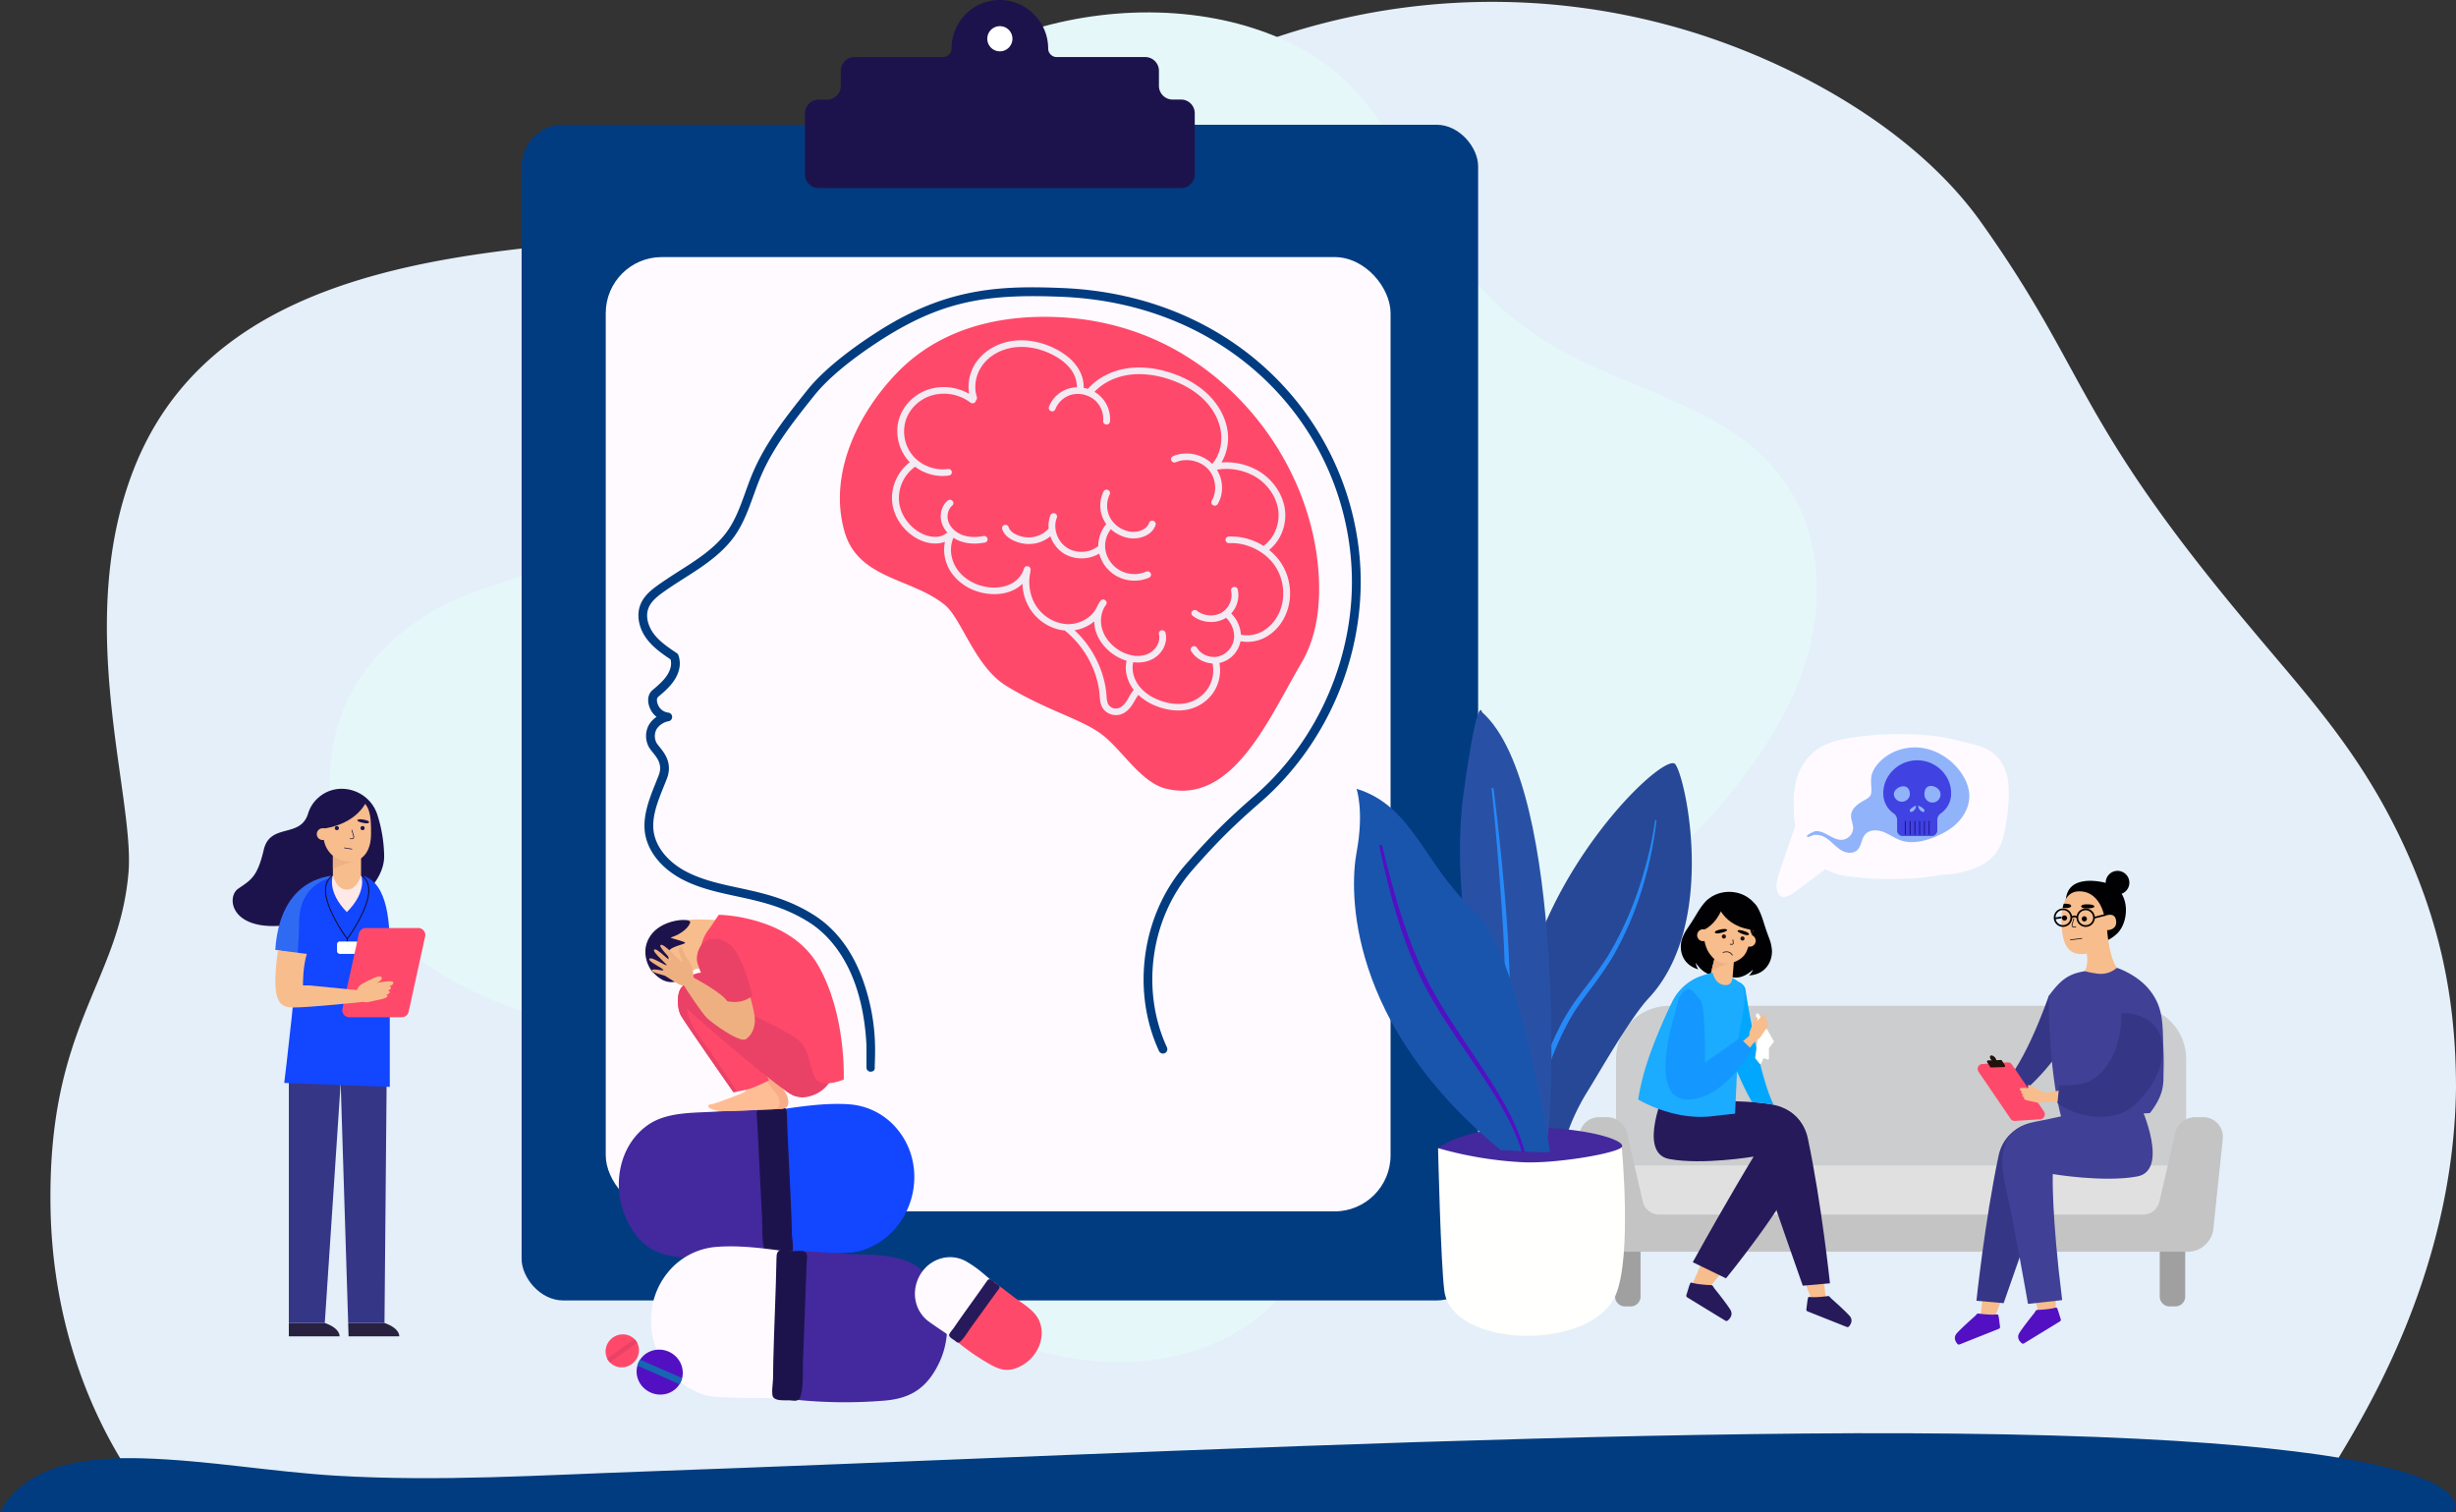
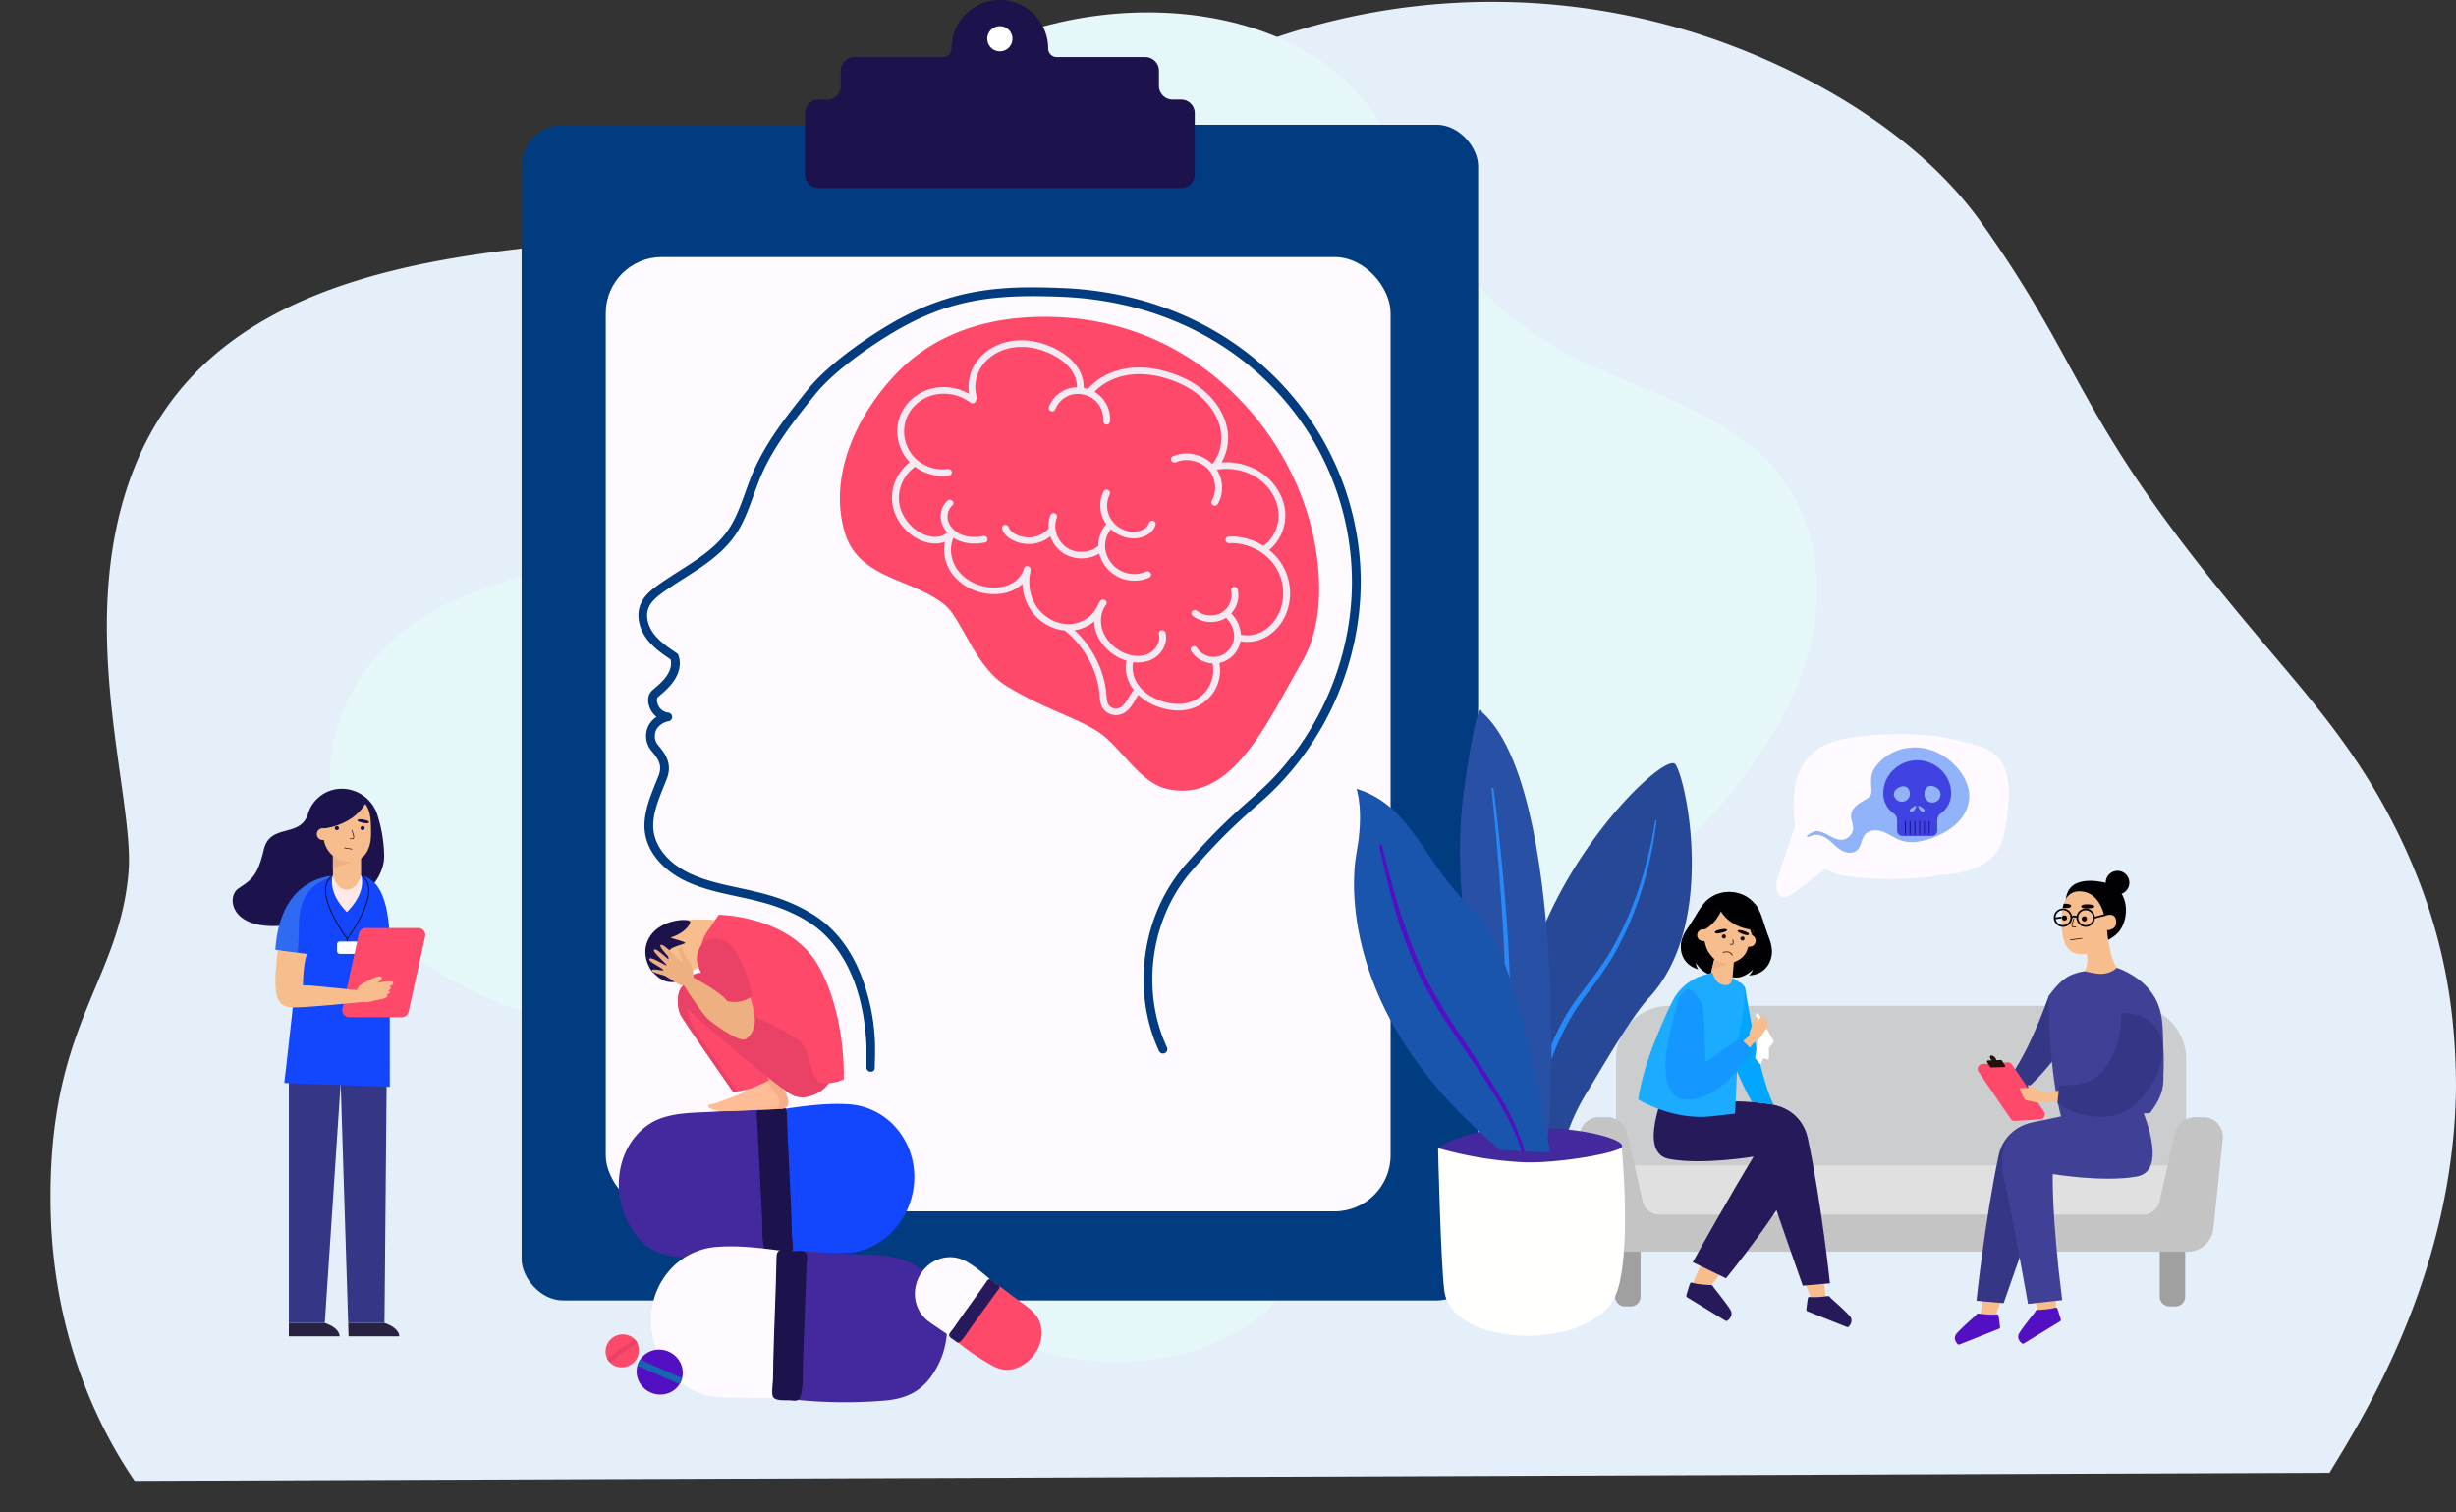
<svg xmlns="http://www.w3.org/2000/svg" xmlns:xlink="http://www.w3.org/1999/xlink" viewBox="0 0 2604.74 1603.83">
  <rect x="0" y="0" width="2604.74" height="1603.83" fill="#333333" stroke="none" />
  <defs>
    <style> .cls-1 { fill: #e4eff9; } .cls-2 { fill: #e6f7f9; } .cls-3 { fill: #fffaff; } .cls-4 { fill: #010103; } .cls-5 { fill: #a0a0a0; } .cls-6 { fill: #cccdce; } .cls-7 { fill: #e0e0e0; } .cls-8 { fill: #c4c4c4; } .cls-9 { fill: #f8bd8c; } .cls-10 { fill: #261a5b; } .cls-11 { fill: #edb183; } .cls-12 { fill: #080305; } .cls-13 { fill: #20120c; } .cls-14 { fill: #01a7fc; } .cls-15 { fill: #1babff; } .cls-16 { fill: #fff; } .cls-17 { fill: #1497ff; } .cls-18 { fill: #363687; } .cls-19 { fill: #404096; } .cls-20 { fill: #ff496a; } .cls-21 { fill: #5310c3; } .cls-22 { fill: #013c80; } .cls-23 { fill: #1d134c; } .cls-24 { fill: #f4eaf3; } .cls-25 { fill: #264896; } .cls-25, .cls-26, .cls-27, .cls-29, .cls-30 { fill-rule: evenodd; } .cls-26 { fill: #fffffd; } .cls-27, .cls-36 { fill: #43299d; } .cls-28 { fill: #2689f7; } .cls-29 { fill: #2851a6; } .cls-30 { fill: #1955ad; } .cls-31 { fill: #28213f; } .cls-32 { fill: #2f6bf2; } .cls-33 { fill: #1346ff; } .cls-34 { fill: #130a21; } .cls-35 { fill: #fee9e7; } .cls-37 { fill: #f9ac88; } .cls-38 { fill: #ea4266; } .cls-39 { fill: #ffbd95; } .cls-40 { fill: #efb081; } .cls-41 { fill: #1666b2; } .cls-42 { fill: #91b3fa; } .cls-43 { fill: url(#linear-gradient); } .cls-44 { fill: url(#linear-gradient-2); } .cls-45 { fill: url(#linear-gradient-3); } .cls-46 { fill: url(#linear-gradient-4); } .cls-47 { fill: url(#linear-gradient-5); } .cls-48 { fill: url(#linear-gradient-6); } .cls-49 { fill: url(#linear-gradient-7); } </style>
    <linearGradient id="linear-gradient" x1="2060.42" y1="703.18" x2="2047.5" y2="768.71" gradientUnits="userSpaceOnUse">
      <stop offset="0" stop-color="#4f52ff" />
      <stop offset="1" stop-color="#4042e2" />
    </linearGradient>
    <linearGradient id="linear-gradient-2" x1="-4334.74" y1="877.9" x2="-4333.92" y2="877.9" gradientTransform="matrix(-1, 0, 0, 1, -2288.37, 0)" gradientUnits="userSpaceOnUse">
      <stop offset="0" stop-color="#09005d" />
      <stop offset="1" stop-color="#1a0f91" />
    </linearGradient>
    <linearGradient id="linear-gradient-3" x1="-4329.66" y1="877.9" x2="-4328.85" y2="877.9" xlink:href="#linear-gradient-2" />
    <linearGradient id="linear-gradient-4" x1="-4324.59" y1="877.9" x2="-4323.78" y2="877.9" xlink:href="#linear-gradient-2" />
    <linearGradient id="linear-gradient-5" x1="-4319.52" y1="877.9" x2="-4318.71" y2="877.9" xlink:href="#linear-gradient-2" />
    <linearGradient id="linear-gradient-6" x1="-4314.44" y1="877.9" x2="-4313.63" y2="877.9" xlink:href="#linear-gradient-2" />
    <linearGradient id="linear-gradient-7" x1="-4309.37" y1="877.9" x2="-4308.56" y2="877.9" xlink:href="#linear-gradient-2" />
  </defs>
  <g id="Слой_2" data-name="Слой 2">
    <g id="Layer_1" data-name="Layer 1">
      <path class="cls-1" d="M53.58,1280.52c1.83,112.12,36.12,212.21,89.23,289.89l2327.83-8.54c28.11-47.64,131.52-203.17,134.1-407.66,0-84.73-13.42-162.82-50.42-246.87q-6.53-14.87-14.05-29.8c-43.75-87.49-98.13-145.5-151.84-210C2198.35,441.73,2216.77,398.49,2101.26,236c-67.12-94.36-184.48-161-289.88-196.61a718,718,0,0,0-532.83,30.13c-388.47,181.94-476,174.13-633.09,185.71h0c-206.77,15.18-426.42,47.87-503.06,241-65.23,164.5.83,348.52-6.13,429.22C126.08,1043.25,50.39,1087.14,53.58,1280.52Z" />
      <path class="cls-2" d="M558,1074c-127.48-42.3-225.17-128.32-206-275.53C363.34,711.79,432,650.88,511.73,624.8c99.54-32.54,202-77.08,272.35-157.67,75.3-86.34,74.38-201.74,127.49-298.67,84.23-153.74,340.57-201.06,484.86-107,62.8,40.94,94.68,112.35,128.17,176.54,37.57,72,90.31,116.82,164.52,150.49,53,24,109.39,42,156.77,75.77,101.68,72.37,98.64,202.92,40.47,303.28-66,113.93-171.75,204.35-294.56,251.9-90.24,35-252.69,76.61-234.69,205.06,4.73,33.76,23.61,65.55,21.08,99.55-2.11,28.31-19.34,53.92-41.59,71.56-111.62,88.47-298,49-383.89-56.21-57.29-70.12-84.31-169.65-163.92-212.8C719.67,1089.18,632.21,1098.58,558,1074Z" />
      <g>
        <path class="cls-3" d="M1884.15,938c.48-6.87,3.32-13.67,5.47-20.11q3.56-10.68,7.2-21.32,3.57-10.4,7.2-20.77c-.63-5.15-1.76-8.34-1.48-16.61-.94-18.49,1-37.45,12.38-52.41,12.85-17,30.06-21.79,50.54-24.75a342.23,342.23,0,0,1,60.19-3.32c16.52.55,35.32,1.92,52.35,7.08q3.3.67,6.59,1.47c7.89,1.94,16.1,3.8,23.4,7.63,15.78,8.29,22.28,24.71,22.47,43.77a191,191,0,0,1-1.91,28.44c-1.27,9.09-2.73,18.86-6.11,27.4-7.28,18.37-23.73,25.82-40.08,30a104.64,104.64,0,0,1-23.1,3.19c-18.12,3.63-36.79,4.41-54.82,4.51a322.45,322.45,0,0,1-41.7-2.45c-15.33-1.9-18.42-4.49-27.13-7.77l-25.51,19.09c-5.14,3.85-10.72,9.09-17,10-7.2,1.08-9.42-6.6-9-13.11Z" />
        <path class="cls-4" d="M2233.65,939.29a12.54,12.54,0,1,0,8.93-15.33,12.54,12.54,0,0,0-8.93,15.33Z" />
        <path class="cls-5" d="M1723.36,1317.07h6.11a10.44,10.44,0,0,1,10.44,10.44V1375a10.45,10.45,0,0,1-10.45,10.45h-6.11a10.44,10.44,0,0,1-10.44-10.44v-47.44A10.44,10.44,0,0,1,1723.36,1317.07Z" />
        <path class="cls-5" d="M2301,1317.07h6.11a10.44,10.44,0,0,1,10.44,10.44V1375a10.44,10.44,0,0,1-10.44,10.44H2301a10.45,10.45,0,0,1-10.45-10.45v-47.44a10.44,10.44,0,0,1,10.44-10.44Z" />
        <path class="cls-6" d="M2262.26,1066.71H1770.18a56.27,56.27,0,0,0-56.27,56.27v115.74h604.61V1123a56.26,56.26,0,0,0-56.26-56.27Z" />
        <polygon class="cls-7" points="1714.89 1294.65 2319.5 1294.65 2319.5 1235.97 1714.89 1235.97 1714.89 1294.65 1714.89 1294.65" />
        <path class="cls-8" d="M1695.79,1184.77h8.53a21.78,21.78,0,0,1,21,15.92l16.94,73.51a17.92,17.92,0,0,0,17.48,13.89h513a17.92,17.92,0,0,0,17.48-13.89l16.94-73.51a21.77,21.77,0,0,1,21-15.92h8.53a20.81,20.81,0,0,1,20.7,23l-9.94,95.06a27.48,27.48,0,0,1-27.33,24.63h-607.7a27.48,27.48,0,0,1-27.33-24.63l-10-95.06a20.82,20.82,0,0,1,20.71-23Z" />
        <path class="cls-4" d="M2241,939.08c-6.47-3.56-20.58-5.74-28.82-4.8-14.68,1.66-25.38,9.14-20.24,37.09,7.26,39.38,39.84,32.67,54,18.08,11.56-11.89,13.38-40.24-5-50.37Z" />
        <path class="cls-9" d="M2234.71,986.48c-2.25,11.53-9.15,24.17-24.46,25.24-13.56.95-21.57-5.55-23.49-26.39-.74-8.08-.62-15.94.78-22.52a39.74,39.74,0,0,1,1.2-4.4c2.72-8,7.92-13.2,16.63-13.15,22,.1,26.37,26.34,26.37,26.34s10.55-5.16,12.36,3.82C2246.33,986.48,2234.71,986.48,2234.71,986.48Z" />
        <path class="cls-4" d="M2192.25,973.53a2.72,2.72,0,1,1-2.72-2.72,2.72,2.72,0,0,1,2.72,2.72Z" />
        <path class="cls-4" d="M2213.28,974.43a2.72,2.72,0,1,1-2.72-2.72,2.72,2.72,0,0,1,2.72,2.72Z" />
        <path class="cls-4" d="M2219.89,973.22a7.92,7.92,0,1,1-7.92-7.92,7.93,7.93,0,0,1,7.92,7.92Zm-24.06,0a7.92,7.92,0,0,1-15.68,1.56l6.19-.93.07-1.91-6.4,1a7.91,7.91,0,0,1,15.82.27Zm25.85.79,10.29-2.62-.28-1.81-10,2.57a9.75,9.75,0,0,0-19.29-.6,5.07,5.07,0,0,0-4.86,0,9.75,9.75,0,1,0,.13,2.09,3.45,3.45,0,0,1,4.6,0,9.74,9.74,0,0,0,19.44.35Z" />
        <path class="cls-9" d="M1888.3,1289c14.61-20.85,38.88,9.07,38.88,9.07l9.42,80.14a2.93,2.93,0,0,0,1,.63c-5,1.2-10.42,1.44-15.45,3.88a87.44,87.44,0,0,0-3.23-10.7C1906.91,1340.8,1887.5,1290.2,1888.3,1289Z" />
        <path class="cls-9" d="M1828.47,1286.23c16.19-21.79,40.3,10.38,40.3,10.38l-60,74c-1.71-.88-.62-.32-.59-.31a82.49,82.49,0,0,1-15-4.57C1818.17,1308.48,1821.37,1295.77,1828.47,1286.23Z" />
        <path class="cls-10" d="M1864.2,1225.71s22.24,65.41,47.75,137.77l28.83-2.54s-8.9-84.82-23.46-153.71c-6.42-30.4-39.52-47.76-81.34-23.92-15.68,8.93,26.15,39.82,26.15,39.82Z" />
        <path class="cls-10" d="M1766.41,1154.94s-30.7,67.76,3.93,74.2c35.33,6.56,89.5-2.57,89.5-2.57s-26.21,42.79-64.58,112l35.3,17.11s62.63-76.54,80-119.21c14.13-34.71-2.32-59.64-30.83-65.13-19.09-3.67-55.93-4.62-89.24-2.69-16.45,1-15.28-1.2-15.28-1.2Z" />
        <path class="cls-4" d="M1784.27,994.74c3.69-9.33,4.4-7.5,15.23-25.65,6.46-10.84,11-15,13.53-16.55h0s9.74-8.26,25.17-6.43a34.34,34.34,0,0,1,22.24,11.59h0c2.06,1.76,5.75,6.59,9.85,19.8,6.27,20.18,7.4,18.57,8.79,28.51s-3.95,27.33-24.22,28.44a14.9,14.9,0,0,0,4.26-6.29s-9.66,10.33-20.89,8.29l-21.38-2.54c-11.4-.65-18.37-13-18.37-13a14.91,14.91,0,0,0,2.67,7.11c-19.44-5.83-20.56-24-16.88-33.33Z" />
        <path class="cls-9" d="M1839.06,1018.05l-1.92,22.44c-1,6.34-6.29,7.28-12.52,6.25l-3.46.43c-5.32-.88-8.48-2.84-8.27-8.22l7.87-32.78,18.3,11.88Z" />
        <polygon class="cls-11" points="1815.3 1028.91 1839.42 1019.06 1819.71 1011.19 1815.42 1028.41 1815.3 1028.91" />
        <path class="cls-9" d="M1800,991.06a6.3,6.3,0,1,0,7-5.51,6.3,6.3,0,0,0-7,5.51Z" />
        <path class="cls-9" d="M1849.47,996.94a6.29,6.29,0,1,0,7-5.51,6.3,6.3,0,0,0-7,5.51Z" />
        <path class="cls-9" d="M1809.91,974.13c-1.9,10.22-3.44,19.53-1.74,25.84,2.15,7.93,4,10.63,8.72,15.95l.94.83a20.64,20.64,0,0,0,20.13,4h0c6.91-2.39,12.15-6.25,14.72-12.57a164.84,164.84,0,0,0,7.4-24.69s7.12-25.36-20-29.89-30.14,20.56-30.14,20.56Z" />
        <path class="cls-4" d="M1820,954.33s5,30.29,43.65,32.23c0,0,0-29.32-18.3-33.93,0,0-17.89-4.78-25.35,1.7Z" />
        <path class="cls-4" d="M1830,952.27s-4.2,23.87-22,33.41l-.74-13.75s-.23-20.32,22.7-19.66Z" />
        <polygon class="cls-4" points="1854.53 980.59 1857.99 991.81 1860.91 981.35 1854.53 980.59 1854.53 980.59" />
        <path class="cls-12" d="M1836.91,1001.89h-.16l-1.81-.18a.37.37,0,1,1,.07-.74l1.81.18a.89.89,0,0,0,.73-.26,1,1,0,0,0,.27-.79l-.34-3.31a.36.36,0,0,1,.33-.4.37.37,0,0,1,.41.33l.34,3.31a1.71,1.71,0,0,1-.48,1.39A1.65,1.65,0,0,1,1836.91,1001.89Z" />
        <path class="cls-12" d="M2201.47,983.46h0l-2.52,0a1.63,1.63,0,0,1-1.34-.71,3.2,3.2,0,0,1-.31-2.76l1.84-6.1a.37.37,0,0,1,.71.22l-1.84,6.09a2.45,2.45,0,0,0,.2,2.11.91.91,0,0,0,.74.41l2.53,0a.38.38,0,0,1,.37.37A.37.37,0,0,1,2201.47,983.46Z" />
        <path class="cls-4" d="M1849.35,990.94s4.93,1.88,5.58-.16c0,0,.39-1.39-3.92-2.94s-7.36-2-8.14-.81,4.12,3.2,6.48,3.91Z" />
        <path class="cls-4" d="M1824.45,989.48s-5.33,1.41-5.78-.78c0,0-.26-1.5,4.41-2.64s7.88-1.25,8.56.08-4.65,2.87-7.19,3.34Z" />
        <path class="cls-13" d="M1845.85,995a2.2,2.2,0,1,0,2.48-1.89,2.2,2.2,0,0,0-2.48,1.89Z" />
        <path class="cls-13" d="M1826.12,992.86a2.2,2.2,0,1,0,2.48-1.89,2.2,2.2,0,0,0-2.48,1.89Z" />
        <path class="cls-14" d="M1881.1,1171.65l-1.36-.28a193.81,193.81,0,0,0-21.67-2.59c-2.33-4.1-7.58-13.7-12.89-25.75-7.2-16.32-29.92-62-15.13-85.69,6.64-10.66,12.25-16.76,15.3-15.36,3.72,1.72,5.56,6,5.56,6S1864.75,1139.43,1881.1,1171.65Z" />
        <path class="cls-15" d="M1770.32,1068.86q1.34-2.86,2.72-5.71a54.71,54.71,0,0,1,28.28-27.06c.83-.35,14.84-5.29,15.11-4.29,2.28,8.6,7.52,13.3,14.7,12.86,5.9-.36,6.26-7.61,6.26-7.61a72.81,72.81,0,0,1,9,6c10.56,9.61-3.45,49.63-2.91,65.1l-3.32,72.89-25.19,2.79c-41.41,4.58-77.57-17.87-77.57-17.87,3.07-19.62,8.81-38.74,15.93-57.25Q1761.15,1088.49,1770.32,1068.86Z" />
        <path class="cls-16" d="M1881.34,1104.62s0-.06,0-.09a1.17,1.17,0,0,0-.16-.44c-.54-1-1.15-1.95-1.7-2.94l-5.08-9-1.21-2.15a1.2,1.2,0,0,0-2-.1l-6.55,9.17a1.2,1.2,0,0,0-.21.54l-2.89,22a1.16,1.16,0,0,0,.24.9l4.18,5.34a1.21,1.21,0,0,0,2.07-.3l1.73-4.35a1.22,1.22,0,0,1,1.53-.7l3.16,1.13a1.21,1.21,0,0,0,1.61-1.14V1112a1.22,1.22,0,0,1,.25-.74l3.12-4a18.81,18.81,0,0,1,1.65-2.12A1.08,1.08,0,0,0,1881.34,1104.62Z" />
        <path class="cls-16" d="M1867.45,1079.35l-2.08-3.8a1.59,1.59,0,0,0-2.89.21h0a1,1,0,0,0-.07.34l-.14,8.51c0,.86,1.37-1.39,2-2l3.18-3.29Z" />
        <path class="cls-9" d="M1870.93,1093.62l-.88,1.53c-2.21,3.93-2.85,5.12-7.31,8.26-8.84,7.86-10.53,15.82-10.53,15.82s-10.33-4.31-8.71-11c0,0,7-5.59,10.73-8.94a5.39,5.39,0,0,0,.8-.92c3-4.18,1.72-12.79,7.39-19.65h0c3,.32.18,5.67.18,5.67a73.54,73.54,0,0,1,5.53-6C1871.37,1081.45,1873.39,1089.33,1870.93,1093.62Z" />
        <path class="cls-17" d="M1775.22,1079.35s-26.55,84,12.51,86.52,70.62-52.54,70.62-52.54l-13-12.5-37.16,26.23s.7-59.12-4.62-65.91c-10-12.78-13-18-23-3.05Z" />
        <path class="cls-10" d="M1789.44,1375.88l40.43,24.71a2.12,2.12,0,0,0,2.47-.16c2.19-1.79,6.16-6.1,2.66-11.69-4.45-7.1-15.77-21.13-16.76-22.35a1.27,1.27,0,0,1-.13-.19l-1.51-2.33a2.14,2.14,0,0,0-1.73-1c-3.47-.13-14.18-.64-20.28-2.48-2-.59-1.92.55-3,3l-3.15,10.26A2.15,2.15,0,0,0,1789.44,1375.88Z" />
        <path class="cls-9" d="M2148.61,1307.56c-14.61-20.85-38.88,9.07-38.88,9.07l-9.41,80.14a3.14,3.14,0,0,1-1,.63c5,1.19,10.42,1.44,15.45,3.88a88.78,88.78,0,0,1,3.24-10.7C2130,1359.32,2149.42,1308.71,2148.61,1307.56Z" />
        <path class="cls-9" d="M2180,1322.33c-5.45-24.17-37.46-6.25-37.46-6.25l21.52,84H2164c5.3,1.21,10.69,1.32,16.06,1.63C2180.37,1344.7,2182.41,1332.92,2180,1322.33Z" />
        <path class="cls-18" d="M2172.72,1244.23s-22.24,65.4-47.75,137.77l-28.83-2.54s8.89-84.82,23.45-153.71c6.43-30.4,39.52-47.76,81.35-23.92,15.67,8.93-26.16,39.82-26.16,39.82Z" />
        <path class="cls-19" d="M2270.51,1173.46s30.7,67.76-3.93,74.19c-35.33,6.57-89.5-2.56-89.5-2.56s-1.45,43,10,133.68l-36.27,4S2136.38,1300,2126.35,1255c-8.46-37.9,2.32-59.64,30.83-65.13,19.08-3.67,54-11.27,78.38-17.73,15.94-4.23,25,0,25,0Z" />
        <path class="cls-4" d="M2213,963.35s-5.82.3-5.76-2.36c0,0,.08-1.79,5.14-1.94s8.39.53,8.79,2.24-5.45,2.16-8.17,2.06Z" />
        <path class="cls-4" d="M2196.6,960.55c0,2.78-6.11,2.38-6.11,2.38a26.75,26.75,0,0,1-2.95-.12,39.74,39.74,0,0,1,1.2-4.4c.78,0,1.63,0,2.53,0C2196.57,958.66,2196.6,960.55,2196.6,960.55Z" />
        <path class="cls-18" d="M2172.81,1056.21s-29.55,86.78-57.17,101.16l17,9.2s18.95-8.8,45.87-43.55,20.43-58.77-5.67-66.81Z" />
        <path class="cls-9" d="M2208.35,1033.84s7.61-7.17,4.75-22.25l21.61-25.11s2.6,37.78,14.7,43.7c0,0-7.43,28.6-21.67,31s-16.94-16.91-19.39-27.38Z" />
        <path class="cls-19" d="M2172.81,1056.21c12.91-17.53,21.14-23.43,38.24-26.26a107.5,107.5,0,0,0,13.22,2.58,26,26,0,0,0,20.85-6.17s21,6.78,34.24,23.05c15.88,19.56,14,37.54,15.1,64.32.55,13,.15,17.27,0,30.17-.11,11.88-3.2,21.94-14.29,36.47l-93.6,6.05c-14.36-51.31-13.79-130.21-13.79-130.21Z" />
        <path class="cls-20" d="M2098.36,1136.58l34,49.88a5.28,5.28,0,0,0,4.69,2.28l26.71-1.74a5.26,5.26,0,0,0,4-8.21l-34-49.88a5.28,5.28,0,0,0-4.69-2.28l-26.7,1.73a5.27,5.27,0,0,0-4,8.22Z" />
        <path class="cls-13" d="M2108.51,1124.57l13.63-.43a1.18,1.18,0,0,1,1,.56l3.24,5.1a1.19,1.19,0,0,1-1,1.83l-13.64.42a1.15,1.15,0,0,1-1-.55l-3.24-5.11a1.19,1.19,0,0,1,1-1.82Z" />
        <path class="cls-13" d="M2110.88,1119.71c-.94.92-.4,3,1.22,4.67s3.69,2.27,4.63,1.35.4-3-1.22-4.67-3.69-2.26-4.63-1.35Z" />
        <path class="cls-9" d="M2190.61,1169.49a80.26,80.26,0,0,0-22.12-.75,11.84,11.84,0,0,1-3.81.27c-3.31-.37-4.19-2.69-8-3.66a57.59,57.59,0,0,1-10.71-4.53c-.07-.29-2.22-1-2.17-2.14s1.23-1.16,1.43-1.18c-.32-.07-2.82-.65-3.09-2.43l.44-.13a27.48,27.48,0,0,1,6-.89h0c2.85.38,5.63,1,6,1a14.67,14.67,0,0,1-1.7-.91,51,51,0,0,1,8.47,1.57h0c7.92,4.48,9.42,3.1,12,2.85,5.08-.48,14.83-3.32,14.83-3.32C2194.44,1158.67,2190.61,1169.49,2190.61,1169.49Z" />
        <path class="cls-18" d="M2249.8,1074.21s2.5,37.64-20.79,62.66c-13,14-27.81,14-45.12,14l-1.83,19c18.07,14,60.15,24.49,84.32-.33,9.68-9.94,18.33-21.22,22.84-33.79,15.33-42.69-11.24-61.92-39.42-61.49Z" />
        <path class="cls-9" d="M1873,1091.46l-3,3.69c-1,1.25-2.13,2.66-3.23,4a7.18,7.18,0,0,1-11,.17c-.28-.32.93,1.08.71.72a6.85,6.85,0,0,1-.68-6.06c2-5.22,5.42-14.1,6.55-15.36h.08c3,.32.18,5.67.18,5.67a73.54,73.54,0,0,1,5.53-6c1.74-1.63,3.37-2.78,3.95-2.1,1.37,1.6-.44,3.9-.66,4.17.16-.11,1.16-.78,1.85,0s-.54,2.83-.36,3c2-1.16,2.7,1.28.63,3C1876.14,1086,1875.54,1088.4,1873,1091.46Z" />
        <path class="cls-21" d="M2119.91,1409.21l-41.66,16.57a2,2,0,0,1-2.28-.55c-1.75-2-4.77-6.67-.61-11.32,5.29-5.92,18.09-17.19,19.21-18.17l.16-.15,1.77-1.94a2,2,0,0,1,1.78-.64c3.25.45,13.32,1.68,19.31.94,1.92-.24,1.7.83,2.31,3.29l1.29,10.07A2,2,0,0,1,2119.91,1409.21Z" />
        <path class="cls-21" d="M2184.66,1401.38l-38.1,23.29a2,2,0,0,1-2.33-.15c-2.07-1.69-5.81-5.75-2.51-11,4.2-6.7,14.87-19.92,15.8-21.08a.66.66,0,0,0,.12-.17l1.42-2.2a2,2,0,0,1,1.63-.92c3.27-.12,13.37-.61,19.12-2.34,1.85-.56,1.81.52,2.83,2.84l3,9.67A2,2,0,0,1,2184.66,1401.38Z" />
        <path class="cls-10" d="M1917,1390.69l41.65,16.57a2,2,0,0,0,2.28-.54c1.76-2,4.78-6.68.61-11.33-5.29-5.91-18.09-17.18-19.21-18.17l-.15-.15-1.78-1.93a2,2,0,0,0-1.77-.64c-3.25.44-13.33,1.67-19.31.93-1.93-.24-1.7.83-2.31,3.29l-1.3,10.08A2,2,0,0,0,1917,1390.69Z" />
        <path class="cls-12" d="M1837.19,1013.34a.38.38,0,0,1-.33-.2c-2.48-4.61-7.35-3.28-8.95-2.84a2.61,2.61,0,0,1-.55.12.38.38,0,0,1-.37-.37.37.37,0,0,1,.36-.37l.37-.1c4.67-1.28,8-.2,9.8,3.21a.37.37,0,0,1-.15.5A.41.41,0,0,1,1837.19,1013.34Z" />
        <path class="cls-12" d="M2195.83,997a.38.38,0,0,1-.37-.34.37.37,0,0,1,.33-.41c4.31-.43,11.39-1.23,12-1.51a.38.38,0,0,1,.49.19.37.37,0,0,1-.2.49c-1,.42-11.1,1.46-12.26,1.57Z" />
        <path class="cls-9" d="M2169.26,1163.17c0,.31,0,.58-.06.39a7.19,7.19,0,0,1-2.59,4.36,7.27,7.27,0,0,1-6.05,1.39l-5-1.13-4.64-1c-3.86-.83-5.84-2.35-3.48-3.54-2.72-.09-3.68-2.45-1.41-2.78v0c-.07-.29-2.22-1-2.17-2.14s1.23-1.16,1.43-1.18c-.32-.07-2.82-.65-3.09-2.43a1.84,1.84,0,0,1,0-.41c0-.9,2-1,4.4-.83.66.05,1.36.13,2.05.22h0c2.85.38,5.63,1,6,1a14.67,14.67,0,0,1-1.7-.91c-1.42-.9-3-2.31-1.67-3.62a.17.17,0,0,1,.06-.06c1.2.2,5.8,2.78,10.08,5.25h0l4.6,2.67a6.85,6.85,0,0,1,3.26,5.15Z" />
      </g>
      <g>
        <rect class="cls-22" x="553.21" y="132.3" width="1014.44" height="1246.82" rx="44" />
        <path class="cls-23" d="M1252.59,105.58h-8.94a14.54,14.54,0,0,1-14.53-14.53v-16a14.53,14.53,0,0,0-14.52-14.53h-93.95a9.1,9.1,0,0,1-9-9.25,49.39,49.39,0,0,0-1-9.86c-4.75-23.81-26-41.46-50.24-41.46a51.2,51.2,0,0,0-51.2,51.21v.09a9.12,9.12,0,0,1-9.05,9.27H906.25A14.54,14.54,0,0,0,891.72,75.1v16a14.53,14.53,0,0,1-14.52,14.53h-8.94a14.52,14.52,0,0,0-14.52,14.52v64.8a14.52,14.52,0,0,0,14.52,14.52h384.33a14.52,14.52,0,0,0,14.52-14.52V120.1A14.52,14.52,0,0,0,1252.59,105.58Z" />
        <rect class="cls-3" x="642.43" y="272.63" width="832.36" height="1012.06" rx="59.45" />
        <path class="cls-19" d="M1239.44,570.2a3.53,3.53,0,0,0-4.31,2.56,3.6,3.6,0,0,0,2.76,4.23c11.9,2.84,22.22,12.24,25.68,23.41s-.18,24.44-8.93,32c-9,7.73-22.77,9.46-33.56,4.2a3.58,3.58,0,0,0-4.81,1.53,3.52,3.52,0,0,0,1.7,4.71,37.41,37.41,0,0,0,3.52,1.48c12.74,4.62,27.89,2.1,38-6.64,10.88-9.38,15.29-25.1,11-39.11-4.25-13.75-16.44-24.88-31-28.35Z" />
        <path class="cls-20" d="M1215.85,356.32c101.15,40.74,175,142.23,182.54,251,2.3,32.88-1.38,67.27-18.11,95.68-34.72,58.94-72.59,150.76-143.63,133.39-25.73-6.29-45.24-38.82-65.7-55.64-21.7-17.85-59.44-26.29-103.6-53.3-33.46-20.48-47.26-71.06-65.23-85.84-34.94-28.73-91.76-27.12-106.37-77.56-17.62-60.83,13.92-125.56,55.71-168.78,46.29-47.85,111.13-62.7,176.22-58.64A283.62,283.62,0,0,1,1215.85,356.32Z" />
        <path class="cls-22" d="M921.18,1136a4.44,4.44,0,0,1-2.24-3.84v-23.52c-4.11-82.78-40-117.37-61-130.62-46.2-29.13-90.46-24.3-131.06-43.77-22-10.56-37.31-27.45-41.95-46.34-4.81-19.62,3.35-39.93,10.56-57.85,1-2.6,2.08-5.18,3.07-7.73,5.81-15-6.25-22.49-10.46-30.22a24.54,24.54,0,0,1-.35-22.54,26.06,26.06,0,0,1,8.57-9.33,22.33,22.33,0,0,1-6-7.09c-4.44-8.35-3.74-16.73,1.79-21.36,9-7.55,16.69-14.55,19-23.7a16.67,16.67,0,0,0,.05-8.81c-8.71-5.84-18.32-12.51-25.21-21.68-8.45-11.25-11.09-25-6.9-36s14-17.73,21.85-23.24c6.49-4.54,13.22-8.83,19.73-13,18.14-11.55,35.27-22.47,48.18-38.68,14.58-18.31,19.87-42.34,29.41-64.89,14-33.06,36.51-61.23,58.29-88.47C881,382.83,926.77,354,940.22,345.92c69-41.56,125-42.93,185.85-40.5,188.6,7.54,310,146.18,316.77,298.76,2,45.28-6.65,92-25.1,135s-46.28,81.44-80.49,111.18c-29.3,25.47-47,43.08-72.74,72.45-44.25,50.47-55,127.1-26.89,187.93a4.63,4.63,0,0,1-8.42,3.87c-29.63-64.06-18.27-144.76,28.34-197.91,26.08-29.73,44-47.55,73.63-73.34,33.16-28.83,60.15-66.12,78-107.84s26.32-87,24.35-130.88c-6.76-151-127-282.67-307.87-289.9-71.93-2.87-119.62,2.4-180.69,39.18-13.12,7.9-57.76,36-81.22,65.31-21.39,26.75-43.5,54.41-57,86.3-9.33,22-15,47.35-30.69,67-13.88,17.43-32.47,29.28-50.46,40.73-6.42,4.1-13.07,8.33-19.4,12.76-8.4,5.87-15.58,11.35-18.49,19-3.67,9.56.51,20.27,5.65,27.1,6.32,8.42,15.51,14.56,24.39,20.51a4.6,4.6,0,0,1,1.87,2.54,26.75,26.75,0,0,1,.47,15.29c-3.24,12.8-14.11,21.9-22,28.54-2.29,1.91-1.37,6.46.45,9.88a13.4,13.4,0,0,0,10.11,6.85,4.56,4.56,0,0,1,3.69,2.41,4.67,4.67,0,0,1-3.48,6.8c-4.83.66-10.69,4.73-12.79,8.9a15.37,15.37,0,0,0,.21,13.93c3.14,5.74,18.85,17.64,11,38-1,2.59-2.06,5.2-3.12,7.84C697.12,851,689.87,869,694,885.74c4,16.19,17.44,30.84,36.95,40.19,39.22,18.8,84.2,14.15,132,44.29,24.28,15.31,42.24,39.68,53.37,72.44,14.29,42.08,11.72,74.43,11.4,88,0,.72,0,1.45,0,2.17C927.6,1136.67,923.06,1137.12,921.18,1136Z" />
        <path class="cls-24" d="M1355.2,652.56a41.81,41.81,0,0,1-16,16.81,33.27,33.27,0,0,1-22.61,3.84l-.51-.06a34.68,34.68,0,0,0-10.32-22.56,28.77,28.77,0,0,0,7-25.34,3.71,3.71,0,0,0-4.29-2.78,3.41,3.41,0,0,0-2.76,4.1,21.87,21.87,0,0,1-10.15,23.14c-7.85,4.58-18.85,3.74-26.14-2a3.68,3.68,0,0,0-5.07.46,3.45,3.45,0,0,0,.61,4.93,29.56,29.56,0,0,0,8.27,4.56c8.55,3.09,18.49,2.55,26.17-1.93l.93-.59c6.42,6.22,9.63,15.36,8.18,23.45a22.52,22.52,0,0,1-16.62,17.63c-8.49,1.93-18.11-2-22.37-9.14a3.73,3.73,0,0,0-4.94-1.37,3.39,3.39,0,0,0-1.28,4.76,27.59,27.59,0,0,0,14.34,11.43,30.37,30.37,0,0,0,8.33,1.73,35.42,35.42,0,0,1-5,26.62,36.71,36.71,0,0,1-22.8,15.39c-7.74,1.66-16.63,1-25.71-2-7.2-2.35-17.25-7-24.26-16-5.93-7.61-8.32-17.29-6.33-25.42a35.88,35.88,0,0,0,16.91-1.68c12.62-4.65,20.24-17.56,17.35-29.4a3.71,3.71,0,0,0-4.34-2.7,3.4,3.4,0,0,0-2.68,4.14c2.05,8.4-3.8,18-13,21.41-8.49,3.12-19.25,1.58-28.78-4.12-8.78-5.25-15.41-13.26-18.19-22-2.94-9.2-1.46-19.35,3.85-26.49a3.46,3.46,0,0,0-.86-4.9,3.64,3.64,0,0,0-5,.71,31.9,31.9,0,0,0-3.75,6.58l-.33.53c-5.22,10.68-17.88,17.9-30.8,17.56-12.61-.33-25.12-7.3-32.65-18.19-7.08-10.24-9.65-23.95-6.87-36.67a3.34,3.34,0,0,0,0-1.51l.21-.64a3.59,3.59,0,0,0-2.63-4.31,3.52,3.52,0,0,0-4.37,2.44c-1.73,6.69-6.95,12.77-13.95,16.28-6.47,3.25-14.39,4.47-22.92,3.56-13.23-1.42-25.51-8-32.87-17.65-7.82-10.25-9.82-23.8-5.09-34.54l.1-.33a36,36,0,0,0,7.38,3.72l.13,0c7.6,2.73,16.55,3.18,25.87,1.32a3.41,3.41,0,0,0,2.7-4.13,3.71,3.71,0,0,0-4.33-2.73c-8,1.6-15.57,1.25-21.9-1-7-2.49-12.72-7.66-15-13.69-2.42-6.31-.79-13.72,3.87-17.63a3.42,3.42,0,0,0,.29-4.94,3.7,3.7,0,0,0-5.09-.41c-6.92,5.8-9.31,16.19-5.83,25.27a28.14,28.14,0,0,0,5.78,9,3.49,3.49,0,0,0-2.17.79c-6.25,5.16-16.23,3.76-22.89,1-14.15-5.89-24.79-19.75-26.47-34.5A40.9,40.9,0,0,1,970.52,495a49.58,49.58,0,0,0,12.69,6.84,47.48,47.48,0,0,0,23.33,2.43,3.43,3.43,0,0,0,2.9-4,3.72,3.72,0,0,0-4.21-2.91c-13.31,2-28.18-3.58-37-14a40.2,40.2,0,0,1-7.47-38C965,432.71,976,422.59,989.38,419a46.78,46.78,0,0,1,39.85,7.94,3.66,3.66,0,0,0,5.06-.53,3.24,3.24,0,0,0,.72-1.82,3.34,3.34,0,0,0,1-3.58c-3.75-11.82-.91-25.45,7.39-35.56,7.85-9.59,20.23-15.87,34-17.25,12.63-1.28,26.53,1.61,39.13,8.12,8.39,4.33,14.86,9.54,19.24,15.5a30.66,30.66,0,0,1,6.34,18.91,32.38,32.38,0,0,0-29.64,20.76,3.56,3.56,0,0,0,2.21,4.52h0a3.54,3.54,0,0,0,4.59-2,25.66,25.66,0,0,1,17.86-15.6,27.91,27.91,0,0,1,23.75,5.76,26.28,26.28,0,0,1,9.07,22.12,3.64,3.64,0,0,0,3.22,3.92,3.48,3.48,0,0,0,4-3,33.19,33.19,0,0,0-16.41-31.65c8.61-9.2,21.32-15.65,35.39-17.86,13.67-2.14,29.06-.51,44.49,4.72,14.21,4.82,26.08,11.73,35.3,20.58,10.24,9.81,16.93,22,18.82,34.28,2,12.71-1.38,25.52-9,34.61l-.2,0c-10.65-10.58-27.88-14-41.52-8.09a3.38,3.38,0,0,0-1.72,4.61,3.72,3.72,0,0,0,4.8,1.79c11.09-4.81,25.73-1.71,34.06,7.22s10,23.34,4,33.51a3.5,3.5,0,0,0,1.34,4.81l.61.28a3.6,3.6,0,0,0,4.32-1.47c6.57-11,6-25.41-.88-36.43a61,61,0,0,1,40.29,7.14c13.31,7.79,22.8,21.41,24.77,35.53,2.05,14.73-4.08,29.7-15.61,38.17a63.71,63.71,0,0,0-36.92-9.93,3.44,3.44,0,0,0-3.32,3.68,3.68,3.68,0,0,0,3.88,3.31c18.69-.94,38.22,8.78,48.59,24.18s11.58,36.46,3,52.41Zm-160,90.29c-2.84,4.47-5.77,7.13-8.94,8.13a9.61,9.61,0,0,1-10.51-3.46c-1.67-2.52-1.93-5.92-2.2-9.52l-.09-1.13c-2.06-25.47-14.59-50.61-33.86-68.49a42,42,0,0,0,20.87-9.39,37.87,37.87,0,0,0,1.79,10.8c3.31,10.36,11.11,19.83,21.41,26a49.17,49.17,0,0,0,8.56,4.08c.86.32,1.73.57,2.6.83-2.4,10.13.38,21.57,7.55,30.88a59.24,59.24,0,0,0-5,7.57c-.72,1.24-1.45,2.49-2.22,3.71Zm163.06-146.42A60.53,60.53,0,0,0,1346,583.25c12.45-10.1,19-26.83,16.69-43.27-2.26-16.23-13.11-31.83-28.3-40.74a68,68,0,0,0-38.89-8.81,51.79,51.79,0,0,0,6.31-34.1c-2.13-13.82-9.57-27.44-20.95-38.34-10-9.6-22.84-17.1-38.08-22.26-16.58-5.62-33.19-7.36-48-5-16.46,2.59-31.31,10.47-41,21.7a34.92,34.92,0,0,0-4.5-1.15c.32-7.87-2.39-16.23-7.7-23.44-5-6.88-12.39-12.84-21.82-17.71-13.88-7.16-29.26-10.33-43.31-8.92-15.61,1.58-29.73,8.78-38.74,19.77a45.86,45.86,0,0,0-9.87,36.69,54.41,54.41,0,0,0-40.58-5.43c-15.65,4.24-28.45,16.05-33.39,30.83s-1.54,32.46,8.81,44.67q1.08,1.28,2.25,2.46C951.85,500,944.41,516.81,946.26,533c2,17.24,14.39,33.45,30.94,40.33q.87.36,1.77.69c7,2.54,15.82,3.56,23.22.48-2.53,11.55.38,24.54,8.16,34.73a53.52,53.52,0,0,0,24.33,17.36,58,58,0,0,0,13.69,3.17c9.94,1.07,19.26-.41,27-4.27a36.49,36.49,0,0,0,9-6.37,52.89,52.89,0,0,0,9.22,28.34,50.58,50.58,0,0,0,24.18,18.61,46.66,46.66,0,0,0,11.67,2.59l.64.69c20.56,16.79,34.08,42.17,36.15,67.88l.09,1.1c.31,4.12.67,8.79,3.34,12.84a16.1,16.1,0,0,0,8,6.14,17.24,17.24,0,0,0,10.95.32c4.81-1.51,9-5.12,12.72-11,.82-1.29,1.6-2.62,2.37-4a64.83,64.83,0,0,1,3.57-5.68,59.53,59.53,0,0,0,20.84,12.52c.73.26,1.46.52,2.2.76,10.34,3.37,20.57,4.13,29.6,2.19a43.72,43.72,0,0,0,27.16-18.33,42.17,42.17,0,0,0,6.15-31l.53-.1a29.18,29.18,0,0,0,21.87-22.93,40.68,40.68,0,0,0,27.31-4.66,48.64,48.64,0,0,0,18.68-19.53c9.9-18.39,8.57-41.74-3.39-59.49Z" />
        <path class="cls-24" d="M1215.59,606.21a31.72,31.72,0,0,1-27.18-1,31,31,0,0,1-16-21.72,28.73,28.73,0,0,1,5.77-22.28,37.62,37.62,0,0,0,12.56,7.66,36.46,36.46,0,0,0,8.38,2c10.26,1.11,23-3.48,26.45-14.17a3.63,3.63,0,0,0-6.89-2.24c-2.24,7-11.39,10.27-18.94,9.45a29.38,29.38,0,0,1-22-14.2,27.17,27.17,0,0,1-.84-25.31,3.52,3.52,0,0,0-1.68-4.72,3.61,3.61,0,0,0-4.82,1.5,33.78,33.78,0,0,0,1.06,31.83c.56,1,1.17,1.9,1.82,2.81a35.7,35.7,0,0,0-8.47,23.17c-8.86,7.52-23.2,8.39-33.24,1.84-10.37-6.77-15.08-20.77-10.7-31.87a3.63,3.63,0,0,0-6.75-2.65,31,31,0,0,0-1.92,14.13,28.54,28.54,0,0,1-16.49,9.08,30.41,30.41,0,0,1-19-3.17c-2.14-1.16-5.89-3.61-6.89-7.11a3.71,3.71,0,0,0-4.44-2.55,3.39,3.39,0,0,0-2.51,4.24c1.63,5.75,6.59,9.44,10.46,11.52a38.65,38.65,0,0,0,5,2.22,37.43,37.43,0,0,0,18.87,1.75A35.57,35.57,0,0,0,1114,568.7a34.79,34.79,0,0,0,13.68,17.9,33.76,33.76,0,0,0,6.86,3.41,37.1,37.1,0,0,0,31.3-2.94,38.06,38.06,0,0,0,23.89,26.37,39.25,39.25,0,0,0,29-.87,3.38,3.38,0,0,0,1.66-4.63,3.74,3.74,0,0,0-4.83-1.73Z" />
        <path class="cls-16" d="M1073.76,41.08a13.34,13.34,0,1,1-13.34-13.33A13.33,13.33,0,0,1,1073.76,41.08Z" />
      </g>
      <g>
        <path class="cls-25" d="M1748.49,1058.6c-19.72,21.09-53.11,80.08-64.76,98.71a224,224,0,0,0-27,63c-4.15.48-8.43.92-12.77,1.32-7.71.67-16.79.23-25.75-.39-5.42-27.14-9.14-64.24-8.63-114.81a280,280,0,0,1,2.51-34.32c20.15-149.33,153.87-276.44,164.74-261.56C1788.49,826.53,1821.09,981,1748.49,1058.6Z" />
        <g>
          <path class="cls-26" d="M1719.94,1216.43s11.19,116.38-6.5,157.16c-25.92,59.79-173.84,56.53-181.65-4.74-3.89-30.46-6.64-151.25-6.64-151.25l194.79-1.17Z" />
          <path class="cls-27" d="M1720,1216.43c5-6.7-35.2-20.85-101.44-20.85s-93.37,22-93.37,22a398.23,398.23,0,0,0,90.23,15c34.95,1.55,99.54-9.43,104.58-16.14Z" />
          <path class="cls-28" d="M1756.74,870.34a369.14,369.14,0,0,1-7.47,43.71c-9.52,41.33-23.61,74.66-40.36,103.13-25.53,40.6-37.49,44.8-58.28,93.1-14.08,32.63-20.73,65.58-21.84,84.27v.08a2.58,2.58,0,0,1-5.15-.26c.58-14,5-47.4,21.66-86.38,20.36-47.37,34.88-55.54,59.43-93.35,19.21-31.63,32.53-65.31,41.83-101.25a368.35,368.35,0,0,0,8.76-43.19v0a.72.72,0,0,1,.81-.61A.71.71,0,0,1,1756.74,870.34Z" />
          <path class="cls-29" d="M1640.52,1207.23c5.69,3.78,22.07-371.69-68.79-452.06,0,0-4.17-23.88-19.31,84.38-18.48,132.16,29.68,329,88.1,367.68Z" />
          <path class="cls-28" d="M1584,836.39c5.59,43.23,11.07,98.65,13.52,132.86q2.51,33.32,3.61,66.74c.68,22.28.87,44.63-1.61,67a2.58,2.58,0,0,1-5.13-.51v-.13c1.5-16.86,2.46-22.58,1.82-66.28q-.83-33.27-3.08-66.56c-2.37-34.95-5.69-80.46-11.17-132.92a1,1,0,0,1,2-.24Z" />
          <path class="cls-30" d="M1643.94,1221.6c-7.71.67-16.79.23-25.75-.39-9.58-.66-19-1.53-26.51-1.47-163.74-134.55-160.49-275.36-153-315.52,8.29-44.14,0-67.71,0-67.71,60.16,18.31,71.7,81.34,125,129.41,18.79,16.94,35.08,58.9,48.3,106.16C1626.72,1124.36,1637.6,1183.12,1643.94,1221.6Z" />
          <path class="cls-21" d="M1465.9,897.08c7.25,28.92,14.66,58.11,24.44,86.2,8.21,24.19,18.83,49.31,31.55,71.35,1.8,3.25,3.7,6.46,5.6,9.66,21,35.43,53,77.38,72.07,113.9,7,13.33,13.09,27.24,17.15,41.81a1.5,1.5,0,0,1-2.88.85h0a219.82,219.82,0,0,0-17.74-40.79c-21.29-38.62-50.4-75.47-72.95-113.16-10.49-17.47-23.82-41.5-37.36-82.06-9.42-28.38-16.54-57.83-22.81-87.07a1.5,1.5,0,0,1,2.93-.68Z" />
        </g>
      </g>
      <g>
        <path class="cls-23" d="M400,863.39c-9-26.41-42.53-35.88-63-16.9a35.84,35.84,0,0,0-10.2,16.13c-8.1,26.93-40.31,9.64-47.09,38.63s-13.75,32-27.12,41.23-7.91,49.54,60.84,37.3,94-47.47,94-71.58A150.1,150.1,0,0,0,400,863.39Z" />
        <path class="cls-31" d="M407.77,1403H369.26l.44,14.19h53.69s1.39-8.2-15.62-14.19Z" />
        <polygon class="cls-18" points="410.17 1133.98 360.9 1135.39 369.26 1403.04 407.77 1403.04 410.17 1133.98 410.17 1133.98" />
        <path class="cls-31" d="M344.46,1403H306.33v14.19h53.75s1.39-8.2-15.62-14.19Z" />
        <path class="cls-18" d="M362.18,1135.39l-55.85-10.94V1403h38.13l17.72-267.64Z" />
        <path class="cls-32" d="M292,1007.23l61,11.8,9.11-90.66s-64.46-6.26-70.14,78.86Z" />
        <path class="cls-33" d="M413.39,1004.27c0-42.11-7.77-76.76-37.62-76.76s-58.62,11.11-58.62,52.07-15.69,168.87-15.69,168.87l111.93,4.18V1004.27Z" />
        <path class="cls-34" d="M368.29,996.38l-.37-.44c-2.37-2.72-23.23-32.2-23.23-51.78,0-18.86,18.94-21.06,22.86-21.31v-.05l.52,0c2.41.09,23.58,1.51,23.58,21.34,0,19.47-20.74,49.21-23,51.78Zm-.16-72.56h-.06c-2.29.09-22.38,1.43-22.38,20.33,0,18.49,19,46,22.6,50.66,3.54-4.56,22.36-32.29,22.36-50.66C390.65,925.51,370.88,924,368.13,923.82Z" />
        <rect class="cls-34" x="367.79" y="995.61" width="1" height="4.19" />
        <path class="cls-9" d="M368,944.72h0a14.92,14.92,0,0,1-14.92-14.92V904.19h29.85V929.8A14.92,14.92,0,0,1,368,944.72Z" />
        <path class="cls-35" d="M353.07,928.26s3.58,15.21,14.77,15.21S383,928.26,383,928.26s7.09,16.81-15.14,39c-21.63-22-14.77-39-14.77-39Z" />
        <rect class="cls-16" x="357.43" y="998.45" width="23.2" height="13.17" rx="2.85" />
        <path class="cls-20" d="M426.15,1078.76H370.42a7.42,7.42,0,0,1-7.25-9L380.66,990a7.43,7.43,0,0,1,7.25-5.83h55.73a7.42,7.42,0,0,1,7.25,9l-17.5,79.72a7.4,7.4,0,0,1-7.24,5.83Z" />
        <path class="cls-9" d="M321.33,1045.05s-.37-19.35,4.09-33.44l-30.71-3.86c-6.35,48.92-1.46,60.7,15.79,60.7,18.75,0,75-6,75-6L381,1050.23,327.42,1045Z" />
        <path class="cls-9" d="M417.12,1041.93c-.09-3.19-17.76.5-17.76.5s8.08-3.42,4.79-6.53c-2.27-2.14-13.77,3.93-20.7,7.89a10.22,10.22,0,0,0-5.12,9.16h0a10.22,10.22,0,0,0,12.39,9.7c5.45-1.19,11.24-2.44,13.81-3,5.5-1.15,8.33-3.3,5-5,3.88-.11,5.27-3.45,2-3.94,0-.41,3.18-1.41,3.13-3.06s-2.07-1.69-2.07-1.69,4.6-.84,4.51-4Z" />
        <polygon class="cls-11" points="353.06 920.92 382.92 910.2 353.09 902.66 353.06 920.41 353.06 920.92" />
        <path class="cls-9" d="M393.52,884.11c0,19-8.92,29.68-22.92,29.68s-27.77-10.7-27.77-29.68,0-38.94,25.34-38.94,25.35,20,25.35,38.94Z" />
        <path class="cls-23" d="M355.06,878.2a2.19,2.19,0,1,0,2.19-2.18,2.18,2.18,0,0,0-2.19,2.18Z" />
-         <path class="cls-23" d="M382.36,878.2a2.19,2.19,0,1,0,2.18-2.18,2.18,2.18,0,0,0-2.18,2.18Z" />
+         <path class="cls-23" d="M382.36,878.2a2.19,2.19,0,1,0,2.18-2.18,2.18,2.18,0,0,0-2.18,2.18" />
        <path class="cls-23" d="M333.09,879.48s40.19,1.06,56.23-30.41c-35.1-17.89-58.21,9.18-56.23,30.41Z" />
        <circle class="cls-9" cx="342.21" cy="884.59" r="6.25" />
        <path class="cls-23" d="M371.21,889.87a.38.38,0,0,1,0-.75l2.53,0a.91.91,0,0,0,.74-.4,2.43,2.43,0,0,0,.2-2.11l-1.84-6.1a.37.37,0,0,1,.25-.46.36.36,0,0,1,.46.25l1.85,6.09a3.22,3.22,0,0,1-.32,2.77,1.68,1.68,0,0,1-1.33.71l-2.53,0Z" />
        <path class="cls-23" d="M373.21,900.82h0c-.76-.11-7.43-1.13-8-1.29a.37.37,0,1,1,.22-.71c.35.11,5,.84,7.84,1.27a.37.37,0,0,1,.31.42A.38.38,0,0,1,373.21,900.82Z" />
        <path class="cls-23" d="M386,872.83s5.14,1.19,5.5-.93c0,0,.2-1.42-4.29-2.38s-7.56-1-8.17.33,4.52,2.6,7,3Z" />
        <path class="cls-23" d="M360.85,871.45s-5.34,1.42-5.79-.78c0,0-.26-1.49,4.41-2.63s7.88-1.25,8.56.07-4.65,2.87-7.18,3.34Z" />
      </g>
-       <path class="cls-22" d="M0,1603.83H2601.79s65.48-77-528.58-83.49c-71.06-.78-142.13-.42-213.19.51q-118,1.55-236,4.92-123.63,3.38-247.23,7.88t-247.06,9.4q-117.71,4.68-235.41,9.46-106.15,4.23-212.3,8.08c-108.36,3.8-216.58,10.85-325,4.41-68.61-4.07-136.58-16.38-205.38-18.44C97.94,1545,27.94,1550.38,0,1603.83Z" />
      <g>
        <path class="cls-33" d="M900.72,1328.39c-16.64,1.11-33.32,1.13-50,1.62-4.08.13-8.17.39-12.25.46-4.37.08-4.45-.07-5-4.2-.53-4.43-.46-9-.68-13.47q-2.4-47.73-4.81-95.45c-.6-11.79-1.36-23.59-1.78-35.39-.18-5,.76-5.27,6-6,7.5-1.11,15-2.18,22.54-3.05,15-1.74,30.2-2.81,45.32-1.82a72.56,72.56,0,0,1,51.63,26.5c31.64,38.15,20,97.69-22.59,121.92C912.76,1328.8,900.72,1328.39,900.72,1328.39Z" />
        <path class="cls-36" d="M830.54,1329.69c-4.53,0-9.14,1-13.65,1.47a506.36,506.36,0,0,1-93.59,2.24c-25.67-1.78-44.77-10.89-58.65-40-16-33.5-9.15-77.72,22-100,21.56-15.43,52.22-12.74,77.9-14.89,3.87-.32,58.34-5.06,58.44-3.43.22,4.29.43,8.56.64,12.84q2.16,42.46,4.29,84.93c.5,9.83,1,19.66,1.44,29.5.41,8.44,2.74,19.19,1.14,27.38Z" />
        <path class="cls-23" d="M839.9,1328.35c-2.85,3.8-11.28,3.35-15.39,3.36-6.41,0-11.59,3.06-13.67-5.19-3.05-12.08-2.06-23.57-2.67-35.79q-1.89-37.32-3.77-74.63-.72-14.32-1.45-28.64c-.14-2.77-1.38-7.59.41-10.18,2.53-3.72,9.6-1.77,13.41-2,4.13-.28,13.87-3.59,16.51.63,1.13,1.81,1.23,4,1.29,6.17,1.14,36.15,3.44,72.2,4.78,108.35q.33,9.16.51,18.29c.07,4,2.29,16.44.1,19.58a.2.2,0,0,1-.06.07Z" />
        <path class="cls-3" d="M761.39,1481.62c16.87.9,33.76.71,50.65,1,4.13.08,8.27.29,12.41.31,4.43,0,4.51-.13,4.95-4.32.49-4.49.35-9.13.52-13.65q1.8-48.37,3.62-96.74c.45-12,1.06-23.9,1.33-35.86.12-5-.83-5.33-6.16-6-7.61-1-15.22-2-22.87-2.79-15.23-1.57-30.63-2.45-45.92-1.25A73.5,73.5,0,0,0,708,1349.77c-31.55,39.06-19,99.21,24.48,123.18C743.49,1479,751.5,1481.09,761.39,1481.62Z" />
        <path class="cls-36" d="M829.54,1483.05c4.56,0,9.23.84,13.79,1.32a511.82,511.82,0,0,0,94.51,1c25.89-2.13,45-11.57,58.68-41.16,15.69-34,8.22-78.57-23.56-100.68-22-15.29-52.88-12.18-78.84-14-3.9-.27-59-4.34-59-2.7-.16,4.34-.32,8.65-.48,13l-3.21,85.79c-.38,9.94-.71,19.86-1.07,29.8-.3,8.52-2.51,19.41-.78,27.65Z" />
        <path class="cls-23" d="M820.06,1481.83c2.93,3.79,11.43,3.24,15.59,3.19,6.46-.07,11.73,2.93,13.73-5.42,2.92-12.24,1.77-23.82,2.23-36.17l2.82-75.39q.54-14.46,1.09-28.93c.1-2.79,1.29-7.67-.54-10.27-2.61-3.71-9.72-1.65-13.57-1.86-4.18-.23-14-3.44-16.66.85-1.12,1.84-1.19,4.1-1.22,6.25-.68,36.51-2.53,72.93-3.4,109.44q-.23,9.26-.28,18.48c0,4-2.1,16.62.16,19.76l0,.07Z" />
        <path class="cls-3" d="M983.63,1400.46c6.37,4.75,13,9.07,19.58,13.57,1.6,1.11,3.17,2.27,4.78,3.36s1.8,1.12,3.07-.4,2.51-3.49,3.75-5.22q13.32-18.46,26.62-36.94c3.29-4.57,6.65-9.09,9.87-13.7,1.36-2,1.06-2.31-.84-4-2.71-2.38-5.44-4.75-8.23-7.05a120.63,120.63,0,0,0-17.66-12.45c-16.42-9.15-36.77-3.54-47.38,12.19C967.11,1364.77,967.25,1386.66,983.63,1400.46Z" />
        <path class="cls-20" d="M1010,1418.77a59.76,59.76,0,0,1,5.06,4.11,240.93,240.93,0,0,0,36.75,25c11.27,6.23,21,7,33.7-.84,15-9.24,23.69-28.63,17-45.57-4.63-11.71-17.55-18.55-27.24-26-1.46-1.12-22-17-22.42-16.43l-3.57,5-23.6,32.77c-2.74,3.79-5.45,7.59-8.18,11.39-2.34,3.26-6,6.95-7.51,10.63Z" />
        <path class="cls-10" d="M1006.55,1415.82c.16,2.25,3.64,4.25,5.28,5.31,2.55,1.66,3.83,4.21,6.79,1.45,4.33-4,6.9-8.86,10.29-13.58l20.75-28.79q4-5.54,8-11c.77-1.07,2.5-2.67,2.46-4.17,0-2.13-3.37-3.18-4.83-4.26s-4.61-5-6.75-4a5.7,5.7,0,0,0-2.1,2.12c-9.77,14.13-20,27.91-29.84,42q-2.5,3.56-4.92,7.16c-1,1.56-5.16,6-5.09,7.78v0Z" />
        <g>
          <path class="cls-37" d="M754.15,1047.33c12.55,9.11,26.09,25.82,42,52.82,16.64,28.24,22.28,39.49,26,44.15s7.38,9.32,7.12,10.61-19.61,6.43-23.27,2.6-18.69-22.14-27.4-31.73-40.33-45.66-46.18-52.67c-8-9.62-7.51-27.88-2.82-32.22s19.43,2.71,24.57,6.44Z" />
          <path class="cls-37" d="M828.21,1152.3c1.79,2.33,6.65,6.46,7.83,15s-6.64,9.11-8.59,8.89-51.77,2.38-53.66,2.09c-3.6-.56-11.71-2-13.27-4.82s4.16-2.48,7.82-3.88,29.61-10.2,31.4-12.62-.22-6-.22-6l26.23,3.35Z" />
          <path class="cls-38" d="M748.53,1033.11c5.89,3.36,30.43,20.67,41.69,45.14s30.19,59.15,30.19,59.15-6.92,3.6-15.69,7.25-22.15,5.32-22.15,5.32-52.13-74.65-55.86-81.62-5.35-26.21,3.3-31.75,14-6.07,18.52-3.49Z" />
          <path class="cls-9" d="M744.3,1026a2.51,2.51,0,0,0,.94-3.19,8.47,8.47,0,0,1-3.09,1.27,23,23,0,0,0,.86,2.54A5,5,0,0,0,744.3,1026Z" />
          <path class="cls-9" d="M762.63,975.83c-9.85-.54-30.56-1.45-35,.23q-.87.33-1.71.69c-1.54-.08-3.14-.1-4.84,0-12.13.36-28.63,5.34-35.09,25s13.93,36.12,25.26,38.61c5.84,1.28,11.67-.6,16.45-4a34.23,34.23,0,0,0,5-4.32c1.64-1.73,2.71-3.68,5.15-4.4,1.57-.46,3.52-.43,5.14-1a23,23,0,0,1-.86-2.54,4.72,4.72,0,0,1-.74.11,2,2,0,0,0,.68-.33C737.42,1006.42,753.78,990.88,762.63,975.83Z" />
          <path class="cls-23" d="M721,1039.76s-14.63-7-11.63-30.57c.64-5.08,16.74-7.67,17.27-9.2s-16.8-5.23-15.15-5.78c16.82-5.59,21.26-15.52,20.46-16.85-2.44-4-30.36-2.1-42.08,14.91s-1.37,35.12,2.33,38.58,13.24,15.11,28.8,8.91Z" />
          <path class="cls-39" d="M749.38,1055.57c12.54,9.11,26.09,25.82,42,52.82,16.64,28.24,22.28,39.49,26,44.15s7.39,9.32,7.13,10.61-19.61,6.43-23.27,2.6-18.68-22.14-27.4-31.73-40.33-45.66-46.18-52.67c-8-9.62-7.51-27.88-2.81-32.22s19.42,2.71,24.56,6.44Z" />
          <path class="cls-38" d="M853.94,1163.64c-17.07,2.67-38.51-19.67-36.66-38.62s14-37.33,9-42.26-60.21-35.18-68.87-44.13-14.84-28.89-12.06-39.87,11.32-22.19,26.35-22.76,68.39,6.07,95,49.87,23.85,89.35,19.4,107.12-15.9,28.12-32.13,30.65Z" />
          <path class="cls-39" d="M816.45,1154.59c1.77,2.34,9.1,4.46,10.27,13s-6.63,9.1-8.58,8.89-51.77,2.38-53.66,2.08c-3.61-.55-11.71-2-13.27-4.82s4.16-2.47,7.82-3.88,29.61-10.2,31.4-12.61-.23-6-.23-6l26.25,3.35Z" />
          <path class="cls-20" d="M743.77,1041.35c5.88,3.36,30.43,20.67,41.68,45.14s30.19,59.15,30.19,59.15-6.92,3.6-15.7,7.25-22.14,5.32-22.14,5.32-52.14-74.65-55.86-81.62-5.35-26.2,3.3-31.75,14-6.07,18.53-3.49Z" />
          <path class="cls-38" d="M864.18,1129.65c1.48-13.73-7-32.06-18.48-40.26s-92.38-49.65-99.76-49.37-15.72-.37-21.12,9.11,3.22,19.87,7.58,24.11,95.71,84.11,110.35,89c12.15,4,20.1-20.26,21.43-32.55Z" />
          <path class="cls-20" d="M748.31,991l13.94-20.88s74.76.69,105.18,53.17,27.41,121.55,27.41,121.55-20.36,8.52-28,1.05-6.58-26-16.13-39-79.53-41.9-79.53-41.9-43.76-37.72-22.9-74Z" />
          <path class="cls-40" d="M753.88,996.83c-7.24.82-15.29,10.18-13,21s25.32,60.18,28.45,67.1,15.4,18,19.54,17.51,11.56-7.48,11.72-20.29-12.41-49.14-15.23-56.07-10.15-31.62-31.51-29.22Z" />
          <path class="cls-38" d="M781.71,1157.62c-2.37.39-3.91.59-3.91.59s-52.14-74.65-55.86-81.62-5.35-26.2,3.3-31.75,14-6.07,18.53-3.49a106.4,106.4,0,0,1,14.66,10.9L729,1069.44s-1.33,11.91,17.21,36c6.49,8.43,32.72,47.9,35.54,52.2Z" />
          <path class="cls-38" d="M750.07,996.9c3.76-2,19.23-4.19,30,11.78S798,1056.06,798,1056.06a29.78,29.78,0,0,1-19.15,6.54c-11.64-.21-24.76-5.1-24.76-5.1s-13.67-31.27-14.78-38,1.9-18,10.78-22.64Z" />
          <path class="cls-40" d="M791.88,1101.22c3-4-15.36-35.47-24.53-43.86s-33-21.59-36.05-22.73-7-.23-8.67,1.76.29,4.34,2.61,8.45,18.94,29.33,24.58,34.78,36.91,28.56,42.06,21.6Z" />
          <path class="cls-40" d="M739.38,1044.68s-4.16-7-4-10-2-13-5.47-16.59-6.32-11.84-6.61-13.37-3-.2-3.53,2.75,5.21,11.56,4,12.67-19.53-20.36-23.19-18c-2.67,1.75,11.61,15,10.88,16-1.59,2.16-14.71-13.58-17.68-11-2.53,2.19,14.1,15.64,13.21,16.52s-16.75-10-18.39-6.71c-1.44,2.86,15.85,10.46,15,11.94-.53.9-11.8-2.12-12.19,0-.49,2.63,11.9,5,13.83,5.91s16,10.84,18.17,10.18,8.88,3.75,8.88,3.75l7.12-4.06Z" />
        </g>
        <path class="cls-21" d="M722.22,1465.05c-5.24,11.92-19.59,17.26-32.12,11.76s-18.29-19.68-13-31.62,19.65-17.24,32.12-11.76S727.44,1453.19,722.22,1465.05Z" />
        <path class="cls-41" d="M722.22,1465.05a21.16,21.16,0,0,1-1.52,2.87L676,1448.26a20.81,20.81,0,0,1,1.09-3.07,22.9,22.9,0,0,1,1.77-3.28l44.6,19.62A22.55,22.55,0,0,1,722.22,1465.05Z" />
        <path class="cls-20" d="M674.58,1422.16c5.52,7.73,3.53,18.72-4.58,24.49s-19.14,4.09-24.66-3.66-3.48-18.75,4.59-24.5S669.08,1414.43,674.58,1422.16Z" />
        <path class="cls-38" d="M674.58,1422.16a16.35,16.35,0,0,1,1.24,2l-29,20.64a15.06,15.06,0,0,1-1.52-1.83,17.9,17.9,0,0,1-1.39-2.33l28.88-20.58A15.4,15.4,0,0,1,674.58,1422.16Z" />
      </g>
      <path class="cls-42" d="M1932.29,886.5c4.55,1.66,8.28,5,11.85,8.26s7.24,6.65,11.75,8.45,10.12,1.68,13.71-1.58c4.66-4.23,4.36-11.9,8.46-16.67,4.47-5.21,12.7-5.2,19.13-2.79s12,6.71,18.52,9c11.06,3.86,23.35,1.37,34.3-2.8,9.66-3.68,19-8.73,26.21-16.11s12.26-17.27,12.35-27.6c.09-9.57-4-18.8-9.68-26.51-10.1-13.72-25.81-23.51-42.76-25.25s-34.84,5-45.47,18.34A27.82,27.82,0,0,0,1985,822c-1.19,5.06-.34,10.35-.24,15.54,0,2.22-.08,4.57-1.29,6.44a11.6,11.6,0,0,1-3.79,3.26c-3.51,2.17-7.24,4-10.4,6.71s-5.77,6.3-6.1,10.42c-.37,4.7,2.24,9.21,2.19,13.92a12.93,12.93,0,0,1-11,12.26c-10.06,1.24-18.39-9.59-28.52-9.13-2.58.12-12.47,5.5-8.81,6.14,1.45.26,5.42-2,7.34-2.15A19.06,19.06,0,0,1,1932.29,886.5Z" />
      <g>
        <path class="cls-43" d="M1997.35,841a25.5,25.5,0,0,0,11,21.64,8.65,8.65,0,0,1,3.65,7v11.08a5.9,5.9,0,0,0,5.9,5.89h30.82a5.89,5.89,0,0,0,5.89-5.89V869.65a8.65,8.65,0,0,1,3.65-7,25.48,25.48,0,0,0,11-21.64c0-18.72-16.08-34.7-35.91-34.7S1997.35,822.25,1997.35,841Zm43.63,1c0-4.7,2.19-8.52,6.9-8.52S2058,837.28,2058,842a8.52,8.52,0,1,1-17,0Zm-5.75,12.65c1.94.9,6.12,3.1,5.84,5.3-.33,2.68-5.68.35-6.66-4.66A.58.58,0,0,1,2035.23,854.63Zm-3.93,0a.59.59,0,0,1,.83.64c-1,5-6.33,7.34-6.67,4.66C2025.19,857.73,2029.36,855.53,2031.3,854.63Zm-22.79-12.24c0-4.71,5.44-8.52,10.15-8.52s6.9,3.81,6.9,8.52a8.53,8.53,0,0,1-17,0Z" />
        <path class="cls-44" d="M2046,885.2a.4.4,0,0,0,.4-.4V871a.41.41,0,1,0-.81,0v13.8A.4.4,0,0,0,2046,885.2Z" />
        <path class="cls-45" d="M2040.88,885.2a.4.4,0,0,0,.41-.4V871a.41.41,0,1,0-.81,0v13.8A.4.4,0,0,0,2040.88,885.2Z" />
        <path class="cls-46" d="M2035.81,885.2a.4.4,0,0,0,.41-.4V871a.41.41,0,1,0-.81,0v13.8A.4.4,0,0,0,2035.81,885.2Z" />
        <path class="cls-47" d="M2030.74,885.2a.41.41,0,0,0,.41-.4V871a.41.41,0,1,0-.82,0v13.8A.41.41,0,0,0,2030.74,885.2Z" />
        <path class="cls-48" d="M2025.67,885.2a.4.4,0,0,0,.4-.4V871a.41.41,0,1,0-.81,0v13.8A.4.4,0,0,0,2025.67,885.2Z" />
        <path class="cls-49" d="M2020.59,885.2a.4.4,0,0,0,.41-.4V871a.41.41,0,1,0-.81,0v13.8A.4.4,0,0,0,2020.59,885.2Z" />
      </g>
    </g>
  </g>
</svg>